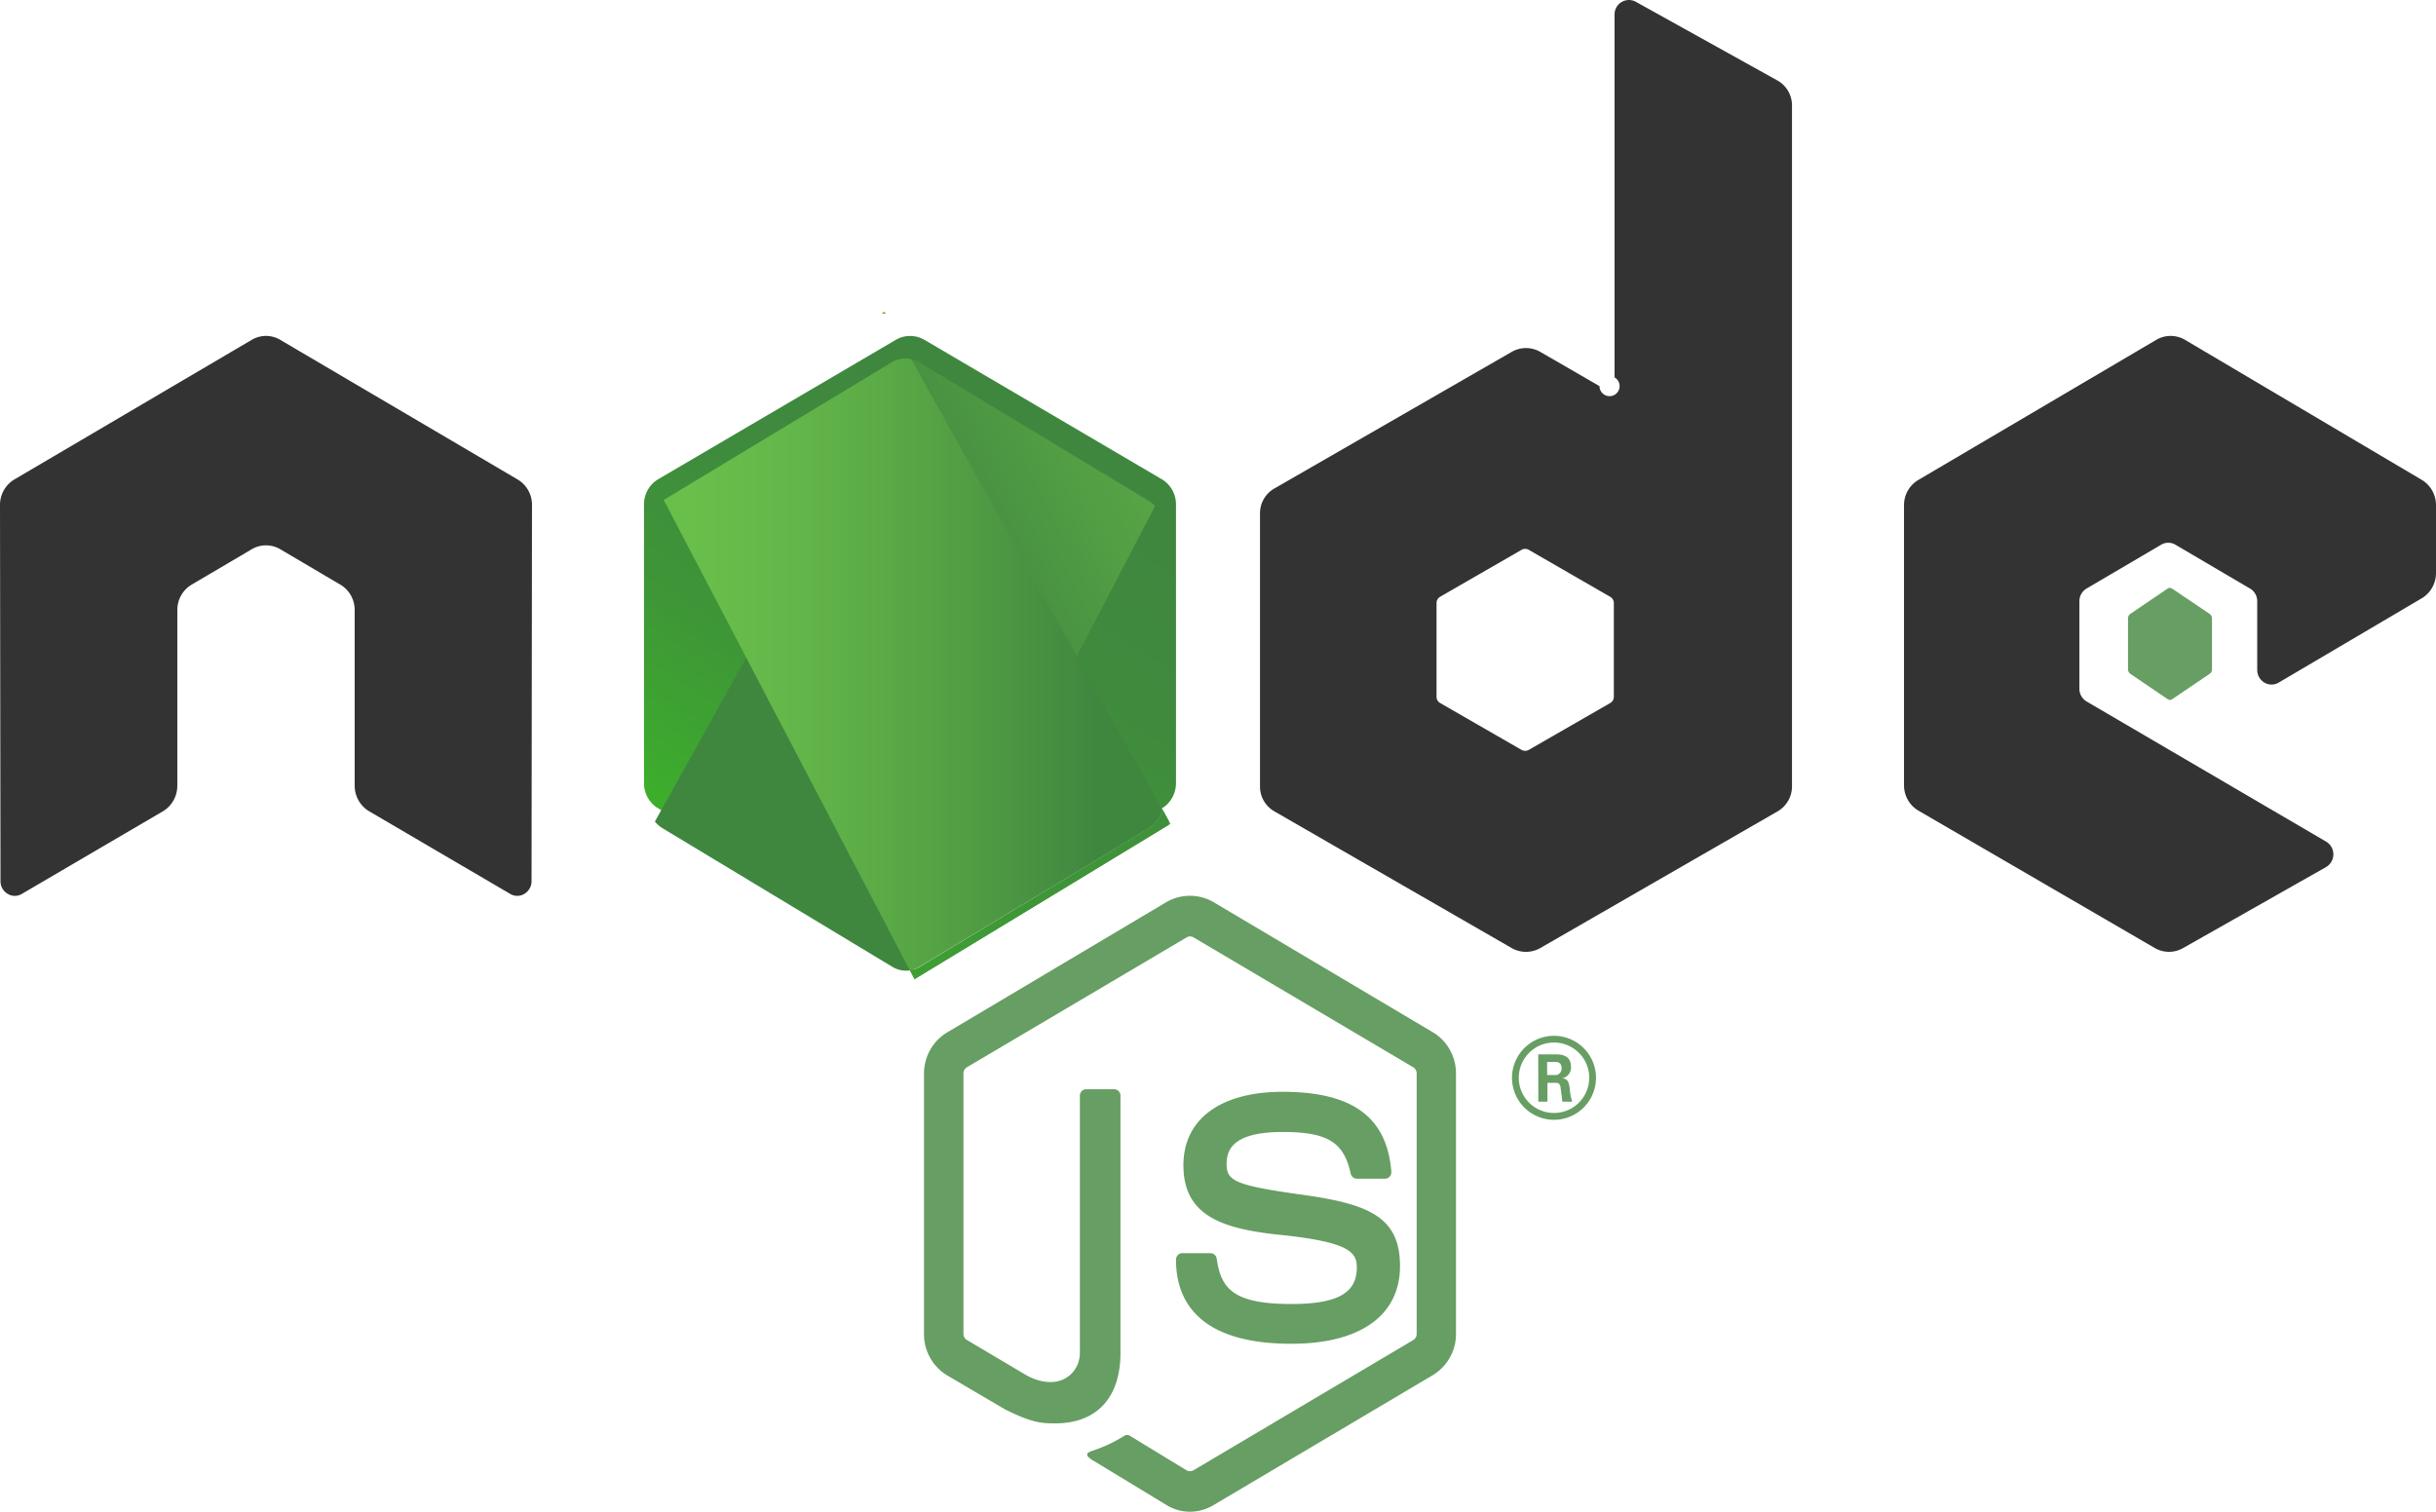
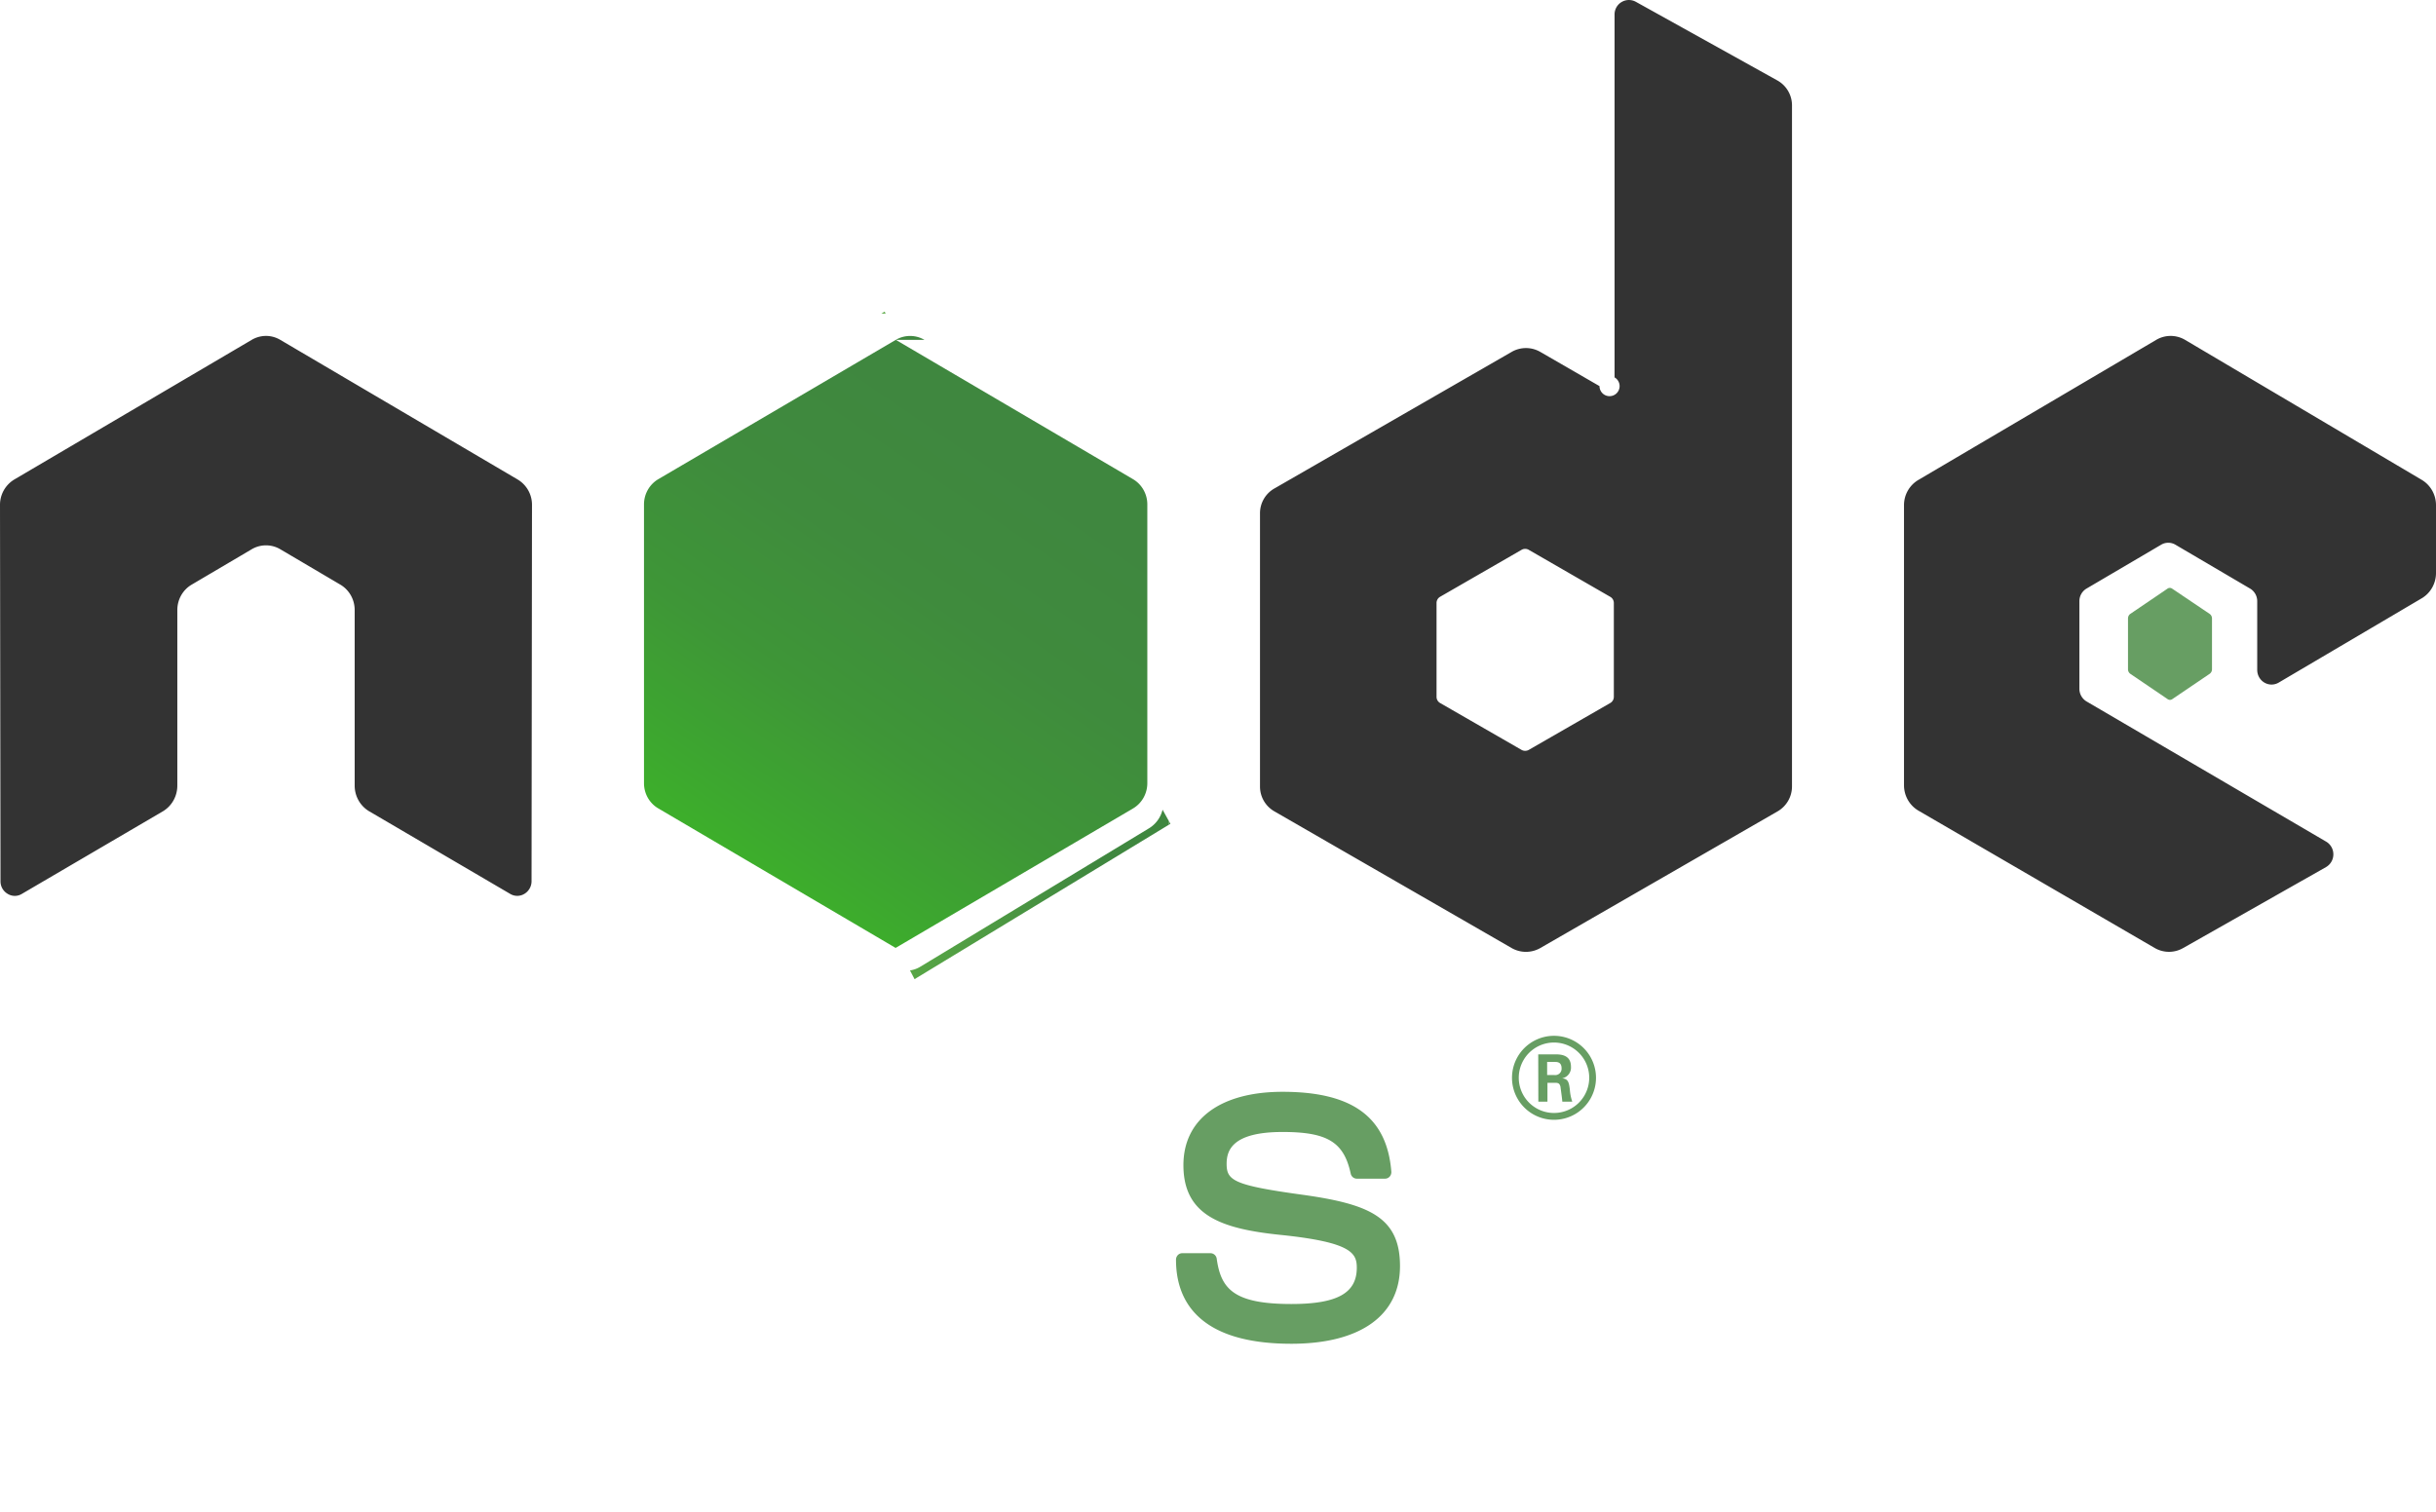
<svg xmlns="http://www.w3.org/2000/svg" width="87" height="54" viewBox="0 0 87 54">
  <defs>
    <linearGradient id="a" x1="68.16%" x2="27.847%" y1="17.473%" y2="89.719%">
      <stop offset="0%" stop-color="#3F873F" />
      <stop offset="33%" stop-color="#3F8B3D" />
      <stop offset="64%" stop-color="#3E9637" />
      <stop offset="93%" stop-color="#3DA92E" />
      <stop offset="100%" stop-color="#3DAE2B" />
    </linearGradient>
    <linearGradient id="b" x1="43.245%" x2="159.143%" y1="55.218%" y2="-18.297%">
      <stop offset="14%" stop-color="#3F873F" />
      <stop offset="40%" stop-color="#529F44" />
      <stop offset="71%" stop-color="#63B649" />
      <stop offset="91%" stop-color="#6ABF4B" />
    </linearGradient>
    <linearGradient id="c" x1="-4406.5%" x2="5334.5%" y1="50.5%" y2="50.5%">
      <stop offset="9%" stop-color="#6ABF4B" />
      <stop offset="29%" stop-color="#63B649" />
      <stop offset="60%" stop-color="#529F44" />
      <stop offset="86%" stop-color="#3F873F" />
    </linearGradient>
    <linearGradient id="d" x1="-4.44%" x2="101.567%" y1="50.034%" y2="50.034%">
      <stop offset="9%" stop-color="#6ABF4B" />
      <stop offset="29%" stop-color="#63B649" />
      <stop offset="60%" stop-color="#529F44" />
      <stop offset="86%" stop-color="#3F873F" />
    </linearGradient>
    <linearGradient id="e" x1="-9677%" x2="64%" y1="50.5%" y2="50.5%">
      <stop offset="9%" stop-color="#6ABF4B" />
      <stop offset="29%" stop-color="#63B649" />
      <stop offset="60%" stop-color="#529F44" />
      <stop offset="86%" stop-color="#3F873F" />
    </linearGradient>
    <linearGradient id="f" x1="-103.691%" x2="100.587%" y1="50.034%" y2="50.034%">
      <stop offset="9%" stop-color="#6ABF4B" />
      <stop offset="29%" stop-color="#63B649" />
      <stop offset="60%" stop-color="#529F44" />
      <stop offset="86%" stop-color="#3F873F" />
    </linearGradient>
    <linearGradient id="g" x1="130.342%" x2="4.362%" y1="-210.786%" y2="201.075%">
      <stop offset="0%" stop-color="#3F873F" />
      <stop offset="33%" stop-color="#3F8B3D" />
      <stop offset="64%" stop-color="#3E9637" />
      <stop offset="93%" stop-color="#3DA92E" />
      <stop offset="100%" stop-color="#3DAE2B" />
    </linearGradient>
  </defs>
  <g fill="none" fill-rule="evenodd">
-     <path fill="#679E63" d="M42.506 54c-.29 0-.573-.078-.824-.226l-2.622-1.592c-.393-.224-.196-.305-.07-.351.414-.133.81-.319 1.179-.553a.192.192 0 0 1 .196.016l2.013 1.227a.25.25 0 0 0 .244 0l7.853-4.654a.256.256 0 0 0 .12-.218v-9.304a.26.26 0 0 0-.122-.222l-7.85-4.641a.236.236 0 0 0-.24 0l-7.85 4.641a.26.26 0 0 0-.124.222v9.304c0 .09.048.173.124.216l2.15 1.275c1.168.606 1.884-.107 1.884-.807V39.14c0-.062.024-.122.067-.165a.223.223 0 0 1 .16-.067h.995c.06-.001.119.023.161.067a.235.235 0 0 1 .067.165v9.186c0 1.6-.847 2.517-2.325 2.517-.454 0-.81 0-1.808-.505l-2.06-1.21A1.716 1.716 0 0 1 33 47.654v-9.303c0-.606.314-1.166.824-1.47l7.848-4.666a1.683 1.683 0 0 1 1.652 0l7.852 4.66c.51.305.824.864.824 1.47v9.303a1.718 1.718 0 0 1-.824 1.471l-7.852 4.654c-.25.147-.531.225-.818.226z" />
    <path fill="#679E63" d="M46.119 48C42.713 48 42 46.372 42 44.999c0-.063.023-.122.065-.166a.217.217 0 0 1 .16-.068h1.006a.227.227 0 0 1 .224.203c.152 1.07.604 1.612 2.664 1.612 1.64 0 2.338-.389 2.338-1.296 0-.525-.195-.914-2.745-1.175-2.13-.22-3.447-.712-3.447-2.49 0-1.64 1.323-2.619 3.542-2.619 2.494 0 3.727.903 3.883 2.849a.24.24 0 0 1-.058.179.224.224 0 0 1-.166.075h-1.01a.226.226 0 0 1-.217-.183c-.244-1.125-.832-1.485-2.432-1.485-1.79 0-1.999.65-1.999 1.139 0 .59.246.763 2.664 1.097 2.417.334 3.528.797 3.528 2.554C50 46.98 48.595 48 46.119 48z" />
    <path fill="#679E63" fill-rule="nonzero" d="M57 38.5a1.5 1.5 0 1 1-3 0 1.5 1.5 0 0 1 3 0zm-2.758 0a1.258 1.258 0 1 0 0-.004v.004zm.695-.838h.584c.195 0 .585 0 .585.444a.39.39 0 0 1-.318.413c.23.016.246.168.277.39.009.151.038.3.088.444h-.357c0-.08-.064-.508-.064-.532-.024-.095-.057-.142-.176-.142h-.29v.674h-.325l-.004-1.69zm.318.739h.26a.226.226 0 0 0 .256-.238c0-.23-.16-.23-.248-.23h-.268v.468z" />
    <path fill="#333" d="M19 18.04a1.05 1.05 0 0 0-.512-.912L10.01 12.14A1.006 1.006 0 0 0 9.545 12h-.088a1.02 1.02 0 0 0-.468.14L.512 17.127A1.057 1.057 0 0 0 0 18.04l.018 13.436a.516.516 0 0 0 .256.453.483.483 0 0 0 .509 0l5.037-2.95c.316-.19.511-.535.513-.91V21.79c0-.373.194-.718.51-.905l2.146-1.265a1.003 1.003 0 0 1 1.022 0l2.146 1.265c.316.187.51.532.51.905v6.279c.002.374.198.72.515.909l5.035 2.95a.49.49 0 0 0 .513 0 .526.526 0 0 0 .254-.453L19 18.04zM58.423.064a.513.513 0 0 0-.76.445v12.972a.359.359 0 1 1-.538.311L55.01 12.57a1.022 1.022 0 0 0-1.022 0l-8.476 4.88a1.015 1.015 0 0 0-.512.884v9.763c0 .365.195.702.512.884l8.476 4.884c.316.181.706.181 1.022 0l8.478-4.884c.316-.183.51-.52.512-.884V3.764c0-.37-.201-.712-.526-.892L58.423.064zm-.786 24.827a.253.253 0 0 1-.128.221l-2.911 1.675a.265.265 0 0 1-.256 0l-2.909-1.675a.253.253 0 0 1-.128-.221v-3.353c0-.09.048-.174.126-.22l2.911-1.678a.255.255 0 0 1 .256 0l2.91 1.678a.253.253 0 0 1 .129.22v3.353zM86.488 21.373c.317-.187.512-.532.512-.904v-2.424c0-.374-.195-.719-.512-.906l-8.45-4.999a1.014 1.014 0 0 0-1.03 0l-8.494 5.003a1.045 1.045 0 0 0-.514.906V28.05c0 .376.198.722.518.908l8.444 4.909c.312.177.692.177 1.003 0l5.107-2.894a.525.525 0 0 0 .262-.456c0-.19-.1-.363-.262-.456l-8.549-5.003a.528.528 0 0 1-.259-.454v-3.13c0-.186.098-.358.257-.451l2.662-1.565a.5.5 0 0 1 .512 0l2.663 1.565a.523.523 0 0 1 .257.452v2.454c0 .187.097.36.257.454.159.094.355.093.513-.002l5.103-3.008z" />
    <path fill="#679E63" d="M77.411 21.026a.144.144 0 0 1 .165 0l1.342.904a.2.2 0 0 1 .082.166v1.808a.2.2 0 0 1-.082.164l-1.337.906a.144.144 0 0 1-.165 0l-1.335-.906a.201.201 0 0 1-.081-.164v-1.808c0-.068.03-.131.08-.166l1.331-.904z" />
-     <path fill="url(#a)" d="M33.016 12.14a1.01 1.01 0 0 0-1.024 0l-8.479 4.975c-.317.186-.513.53-.513.902v9.961c0 .372.196.716.513.9l8.473 4.982a1.01 1.01 0 0 0 1.024 0l8.479-4.981c.316-.186.51-.53.511-.9v-9.962c0-.372-.196-.716-.513-.902l-8.47-4.975z" />
+     <path fill="url(#a)" d="M33.016 12.14a1.01 1.01 0 0 0-1.024 0l-8.479 4.975c-.317.186-.513.53-.513.902v9.961c0 .372.196.716.513.9l8.473 4.982l8.479-4.981c.316-.186.51-.53.511-.9v-9.962c0-.372-.196-.716-.513-.902l-8.47-4.975z" />
    <path d="M31.847 12.95l-8.186 4.945a1.08 1.08 0 0 0-.527.897v9.899c.005.244.095.478.254.657l9.197-16.505a.965.965 0 0 0-.738.108zM32.634 34.636a.958.958 0 0 0 .229-.1l8.177-4.95c.31-.183.503-.523.512-.895v-9.9a1.051 1.051 0 0 0-.298-.72l-8.62 16.565z" />
-     <path fill="url(#b)" d="M18.034 6.895L9.844 1.95a.957.957 0 0 0-.259-.108L.388 18.348c.08.094.172.174.275.238l8.207 4.95a.958.958 0 0 0 .762.1l8.622-16.564a1.172 1.172 0 0 0-.22-.177z" transform="translate(23 11)" />
    <path d="M41.552 28.69v-9.898a1.07 1.07 0 0 0-.518-.897l-8.19-4.944a.941.941 0 0 0-.303-.116l8.98 16.092a.96.96 0 0 0 .031-.236zM23.661 17.895a1.08 1.08 0 0 0-.527.897v9.899c.015.375.216.714.53.895l8.206 4.95c.19.115.412.16.63.128l-8.785-16.798-.054.029z" />
    <path fill="url(#c)" d="M8.593.132L8.48.2h.15z" transform="translate(23 11)" />
-     <path fill="url(#d)" d="M18.038 18.586c.238-.144.412-.38.483-.66l-8.98-16.1a.96.96 0 0 0-.694.116L.704 6.858l8.788 16.798a.975.975 0 0 0 .36-.128l8.186-4.942z" transform="translate(23 11)" />
    <path fill="url(#e)" d="M18.8 18.427l-.054-.095v.128z" transform="translate(23 11)" />
    <path fill="url(#f)" d="M18.038 18.586l-8.177 4.95a.975.975 0 0 1-.361.128l.163.312 9.083-5.516v-.13l-.225-.407c-.07.28-.244.518-.483.663z" transform="translate(23 11)" />
-     <path fill="url(#g)" d="M18.038 18.586l-8.177 4.95a.975.975 0 0 1-.361.128l.163.312 9.083-5.516v-.13l-.225-.407c-.07.28-.244.518-.483.663z" transform="translate(23 11)" />
  </g>
</svg>